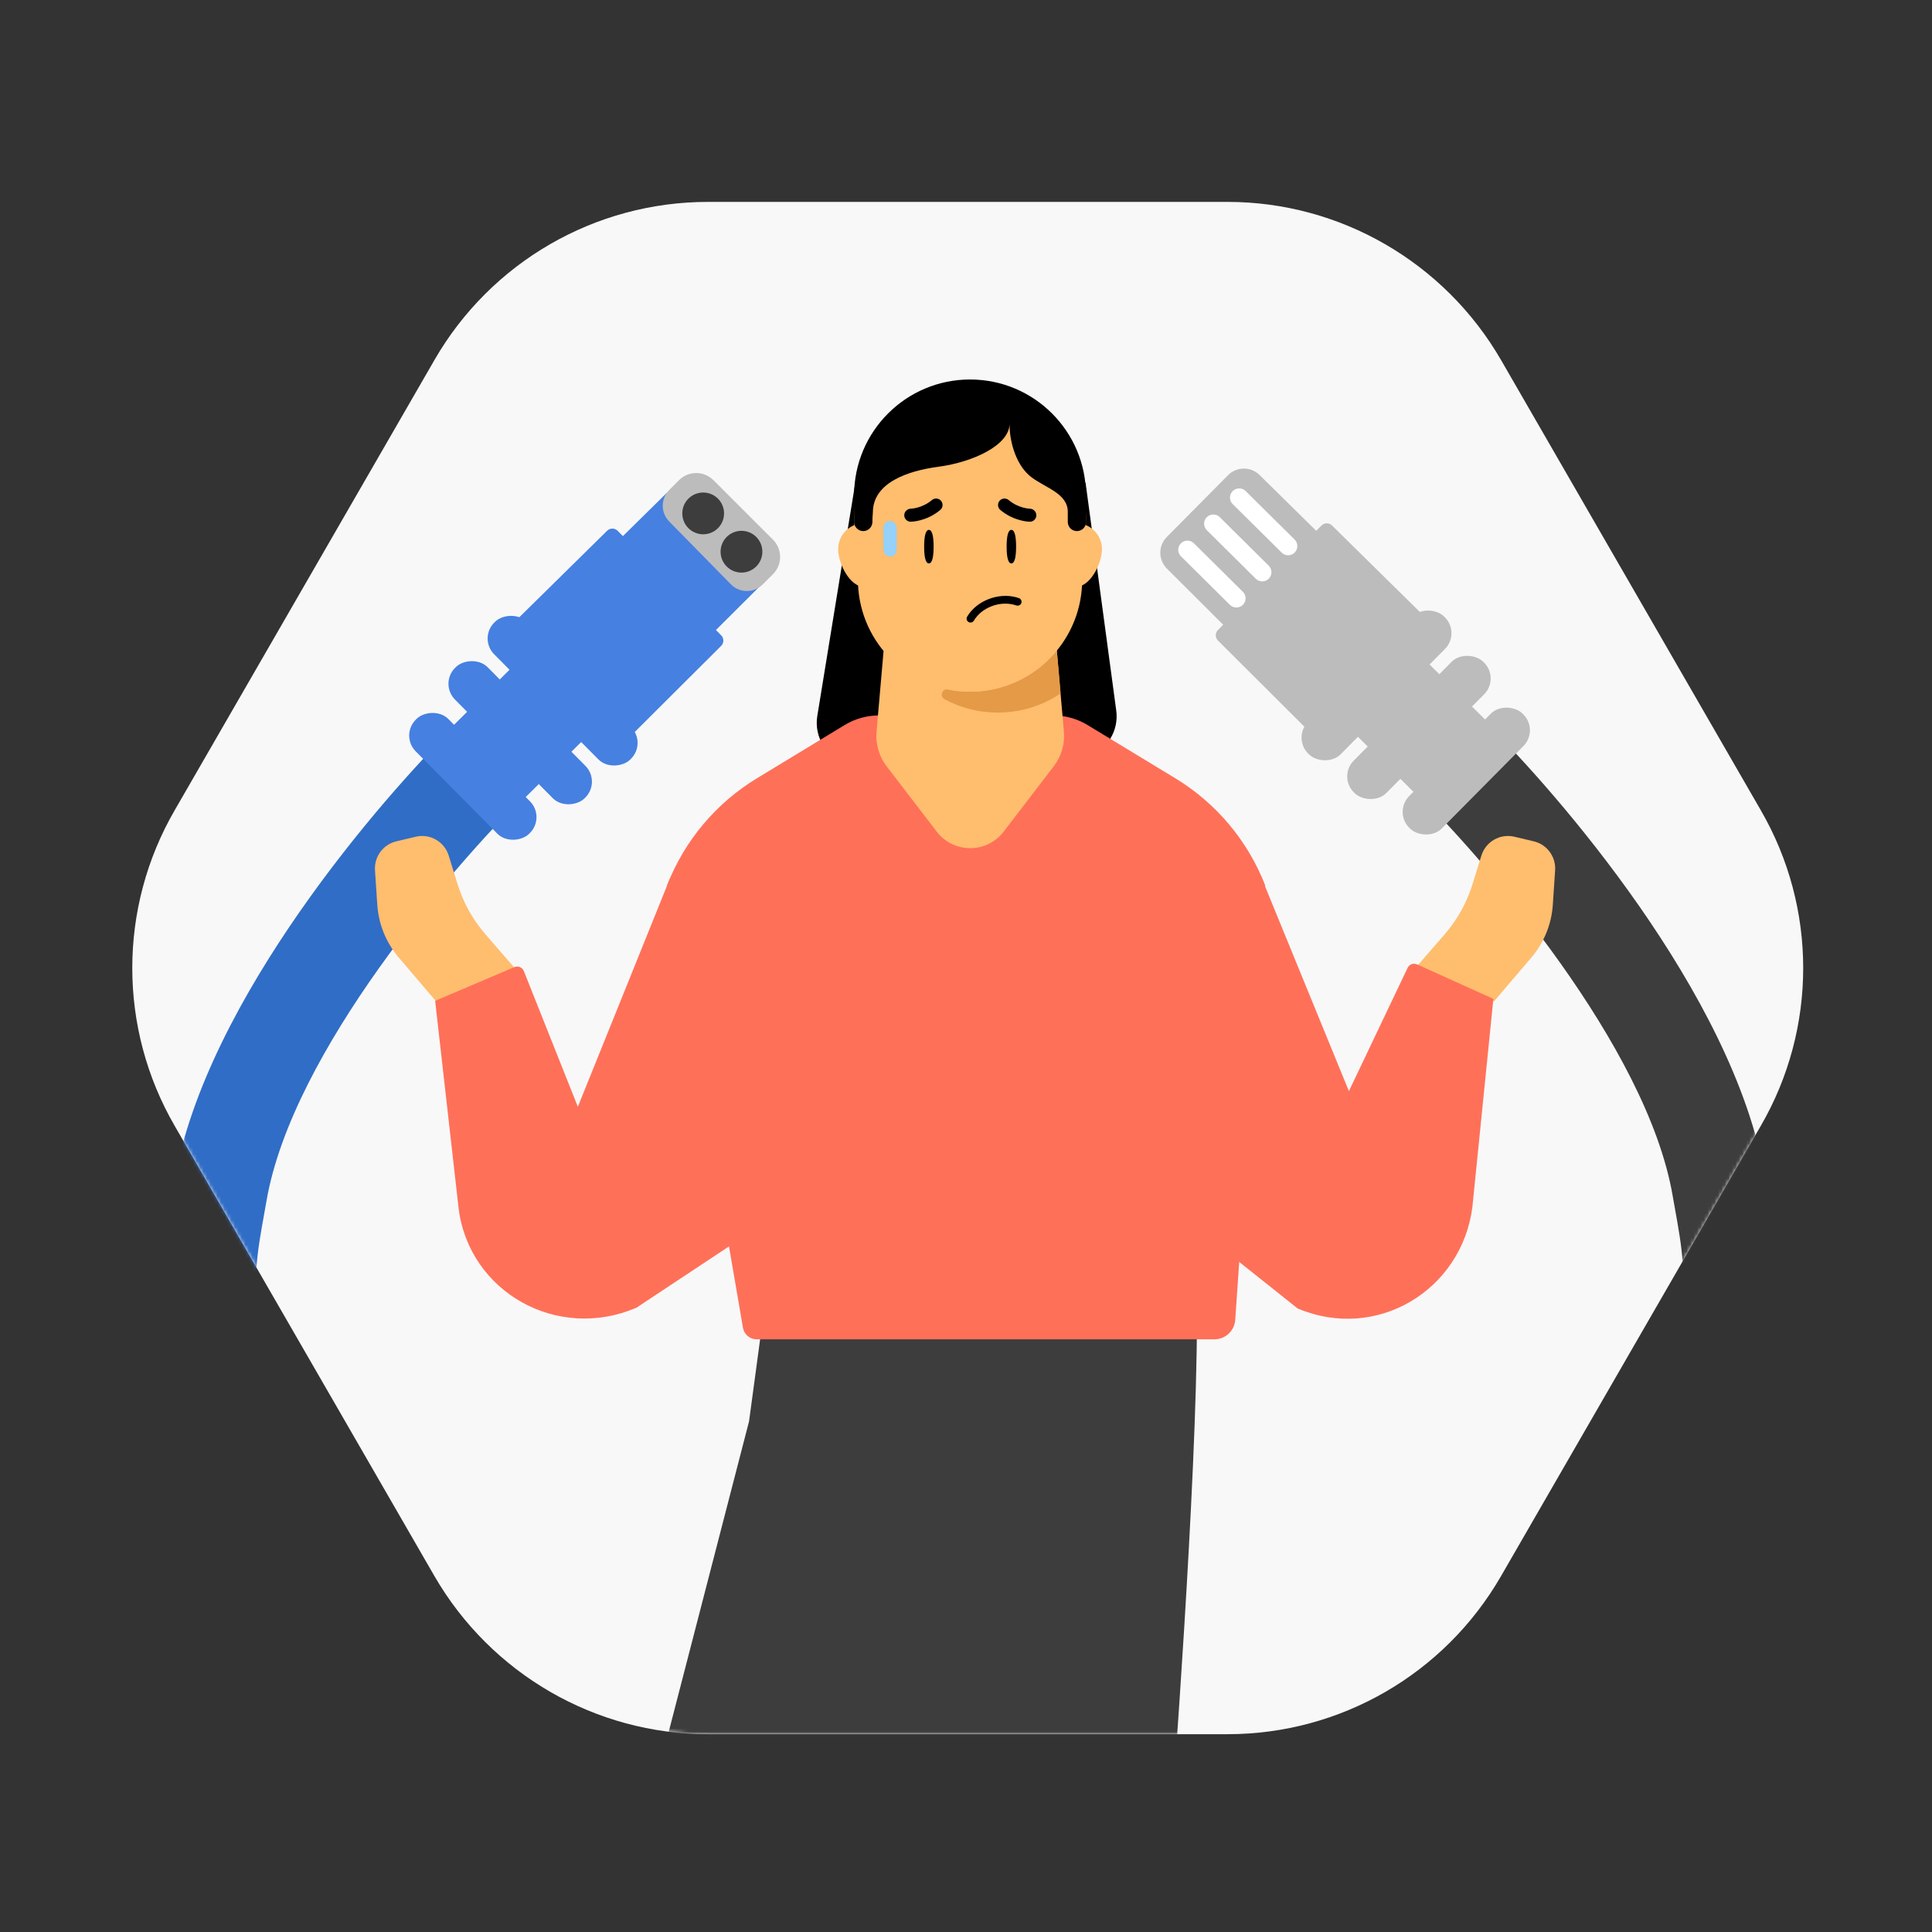
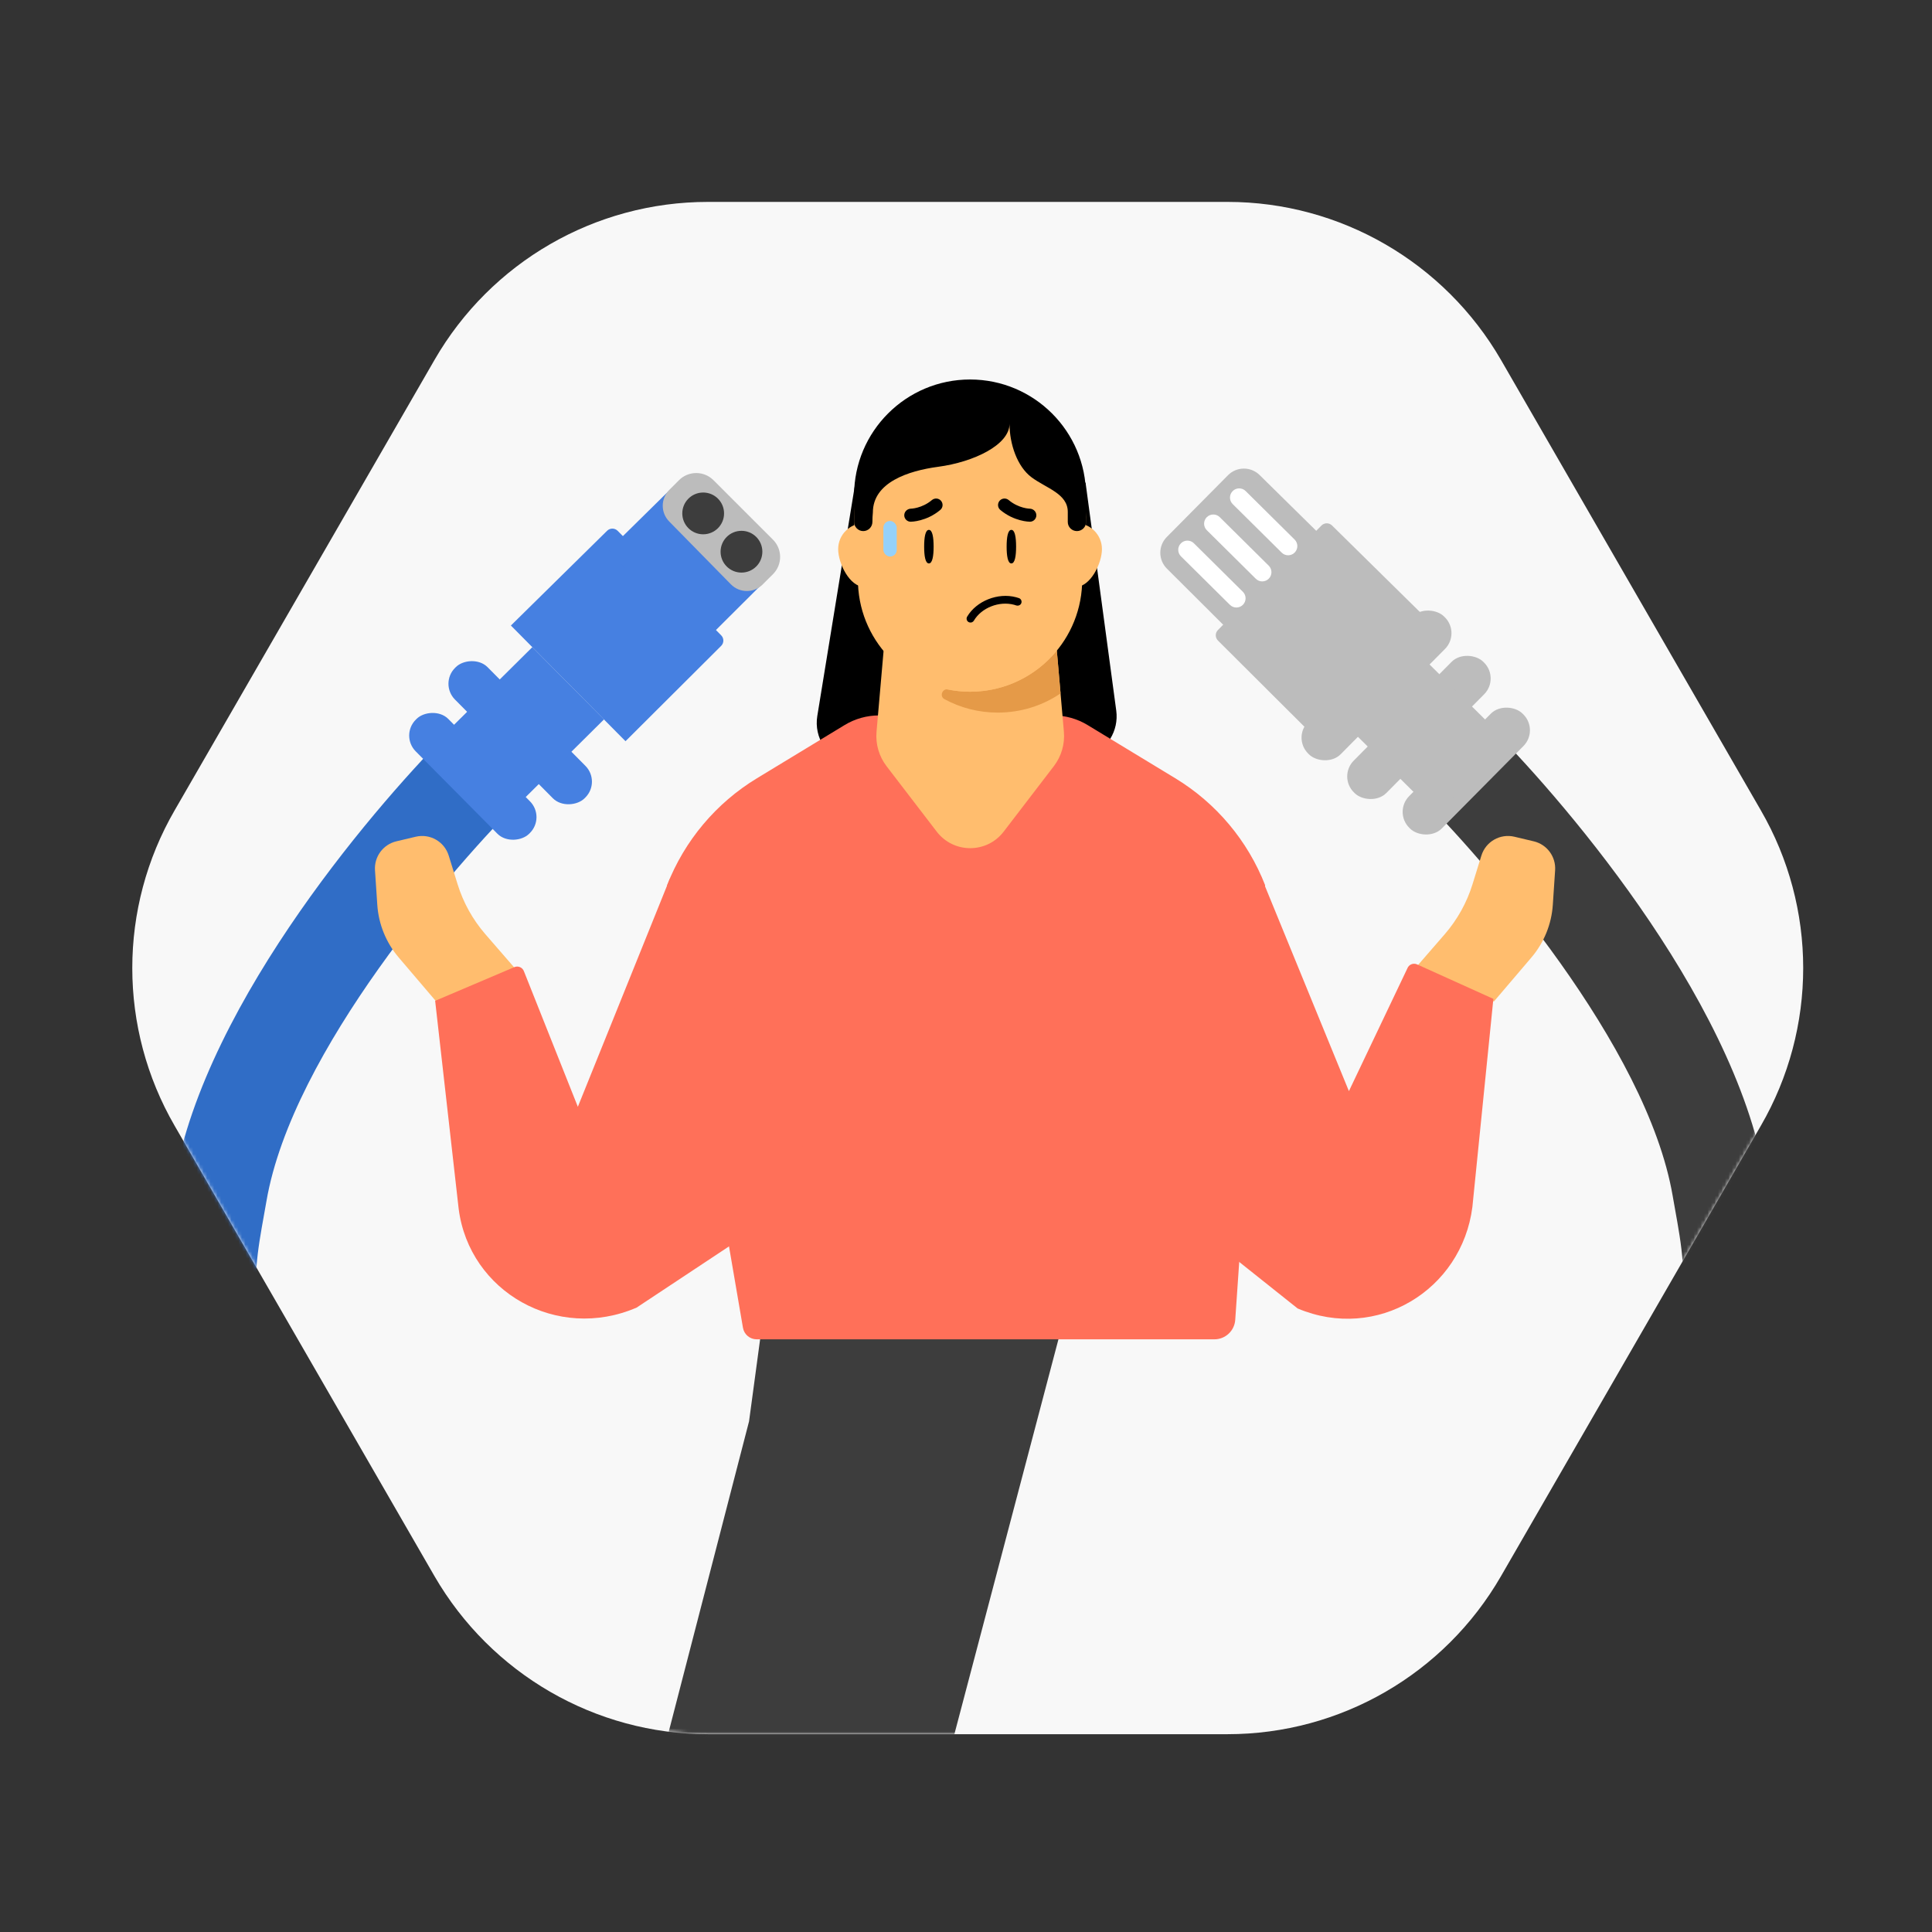
<svg xmlns="http://www.w3.org/2000/svg" width="555" height="555" viewBox="0 0 555 555" fill="none">
  <rect x="0" y="0" width="555" height="555" fill="#333333" stroke="none" />
  <path d="M352.647 58H203.358C170.988 58 141.063 75.243 124.822 103.387L50.181 232.76C33.94 260.793 33.94 295.387 50.181 323.42L124.822 452.791C141.063 480.823 170.988 498.177 203.358 498.177H352.647C385.018 498.177 414.937 480.934 431.178 452.791L505.819 323.42C522.06 295.387 522.06 260.793 505.819 232.76L431.178 103.387C414.937 75.354 385.018 58 352.647 58Z" fill="#F8F8F8" />
  <path d="M234.783 205.681L246.253 135.306L264.632 130.805L311.847 138.665L320.662 204.144C321.439 209.916 318.047 215.439 312.547 217.355L279.135 228.998L243.705 219.493C237.627 217.862 233.771 211.893 234.783 205.681Z" fill="black" />
  <mask id="mask0_4023_7592" style="mask-type:alpha" maskUnits="userSpaceOnUse" x="38" y="58" width="480" height="441">
-     <path d="M352.647 58H203.358C170.988 58 141.063 75.243 124.822 103.387L50.181 232.76C33.94 260.793 33.94 295.387 50.181 323.42L124.822 452.791C141.063 480.823 170.988 498.177 203.358 498.177H352.647C385.018 498.177 414.937 480.934 431.178 452.791L505.819 323.42C522.06 295.387 522.06 260.793 505.819 232.76L431.178 103.387C414.937 75.354 385.018 58 352.647 58Z" fill="#F8F8F8" />
+     <path d="M352.647 58H203.358C170.988 58 141.063 75.243 124.822 103.387L50.181 232.76C33.94 260.793 33.94 295.387 50.181 323.42L124.822 452.791C141.063 480.823 170.988 498.177 203.358 498.177H352.647C385.018 498.177 414.937 480.934 431.178 452.791L505.819 323.42C522.06 295.387 522.06 260.793 505.819 232.76L431.178 103.387C414.937 75.354 385.018 58 352.647 58" fill="#F8F8F8" />
  </mask>
  <g mask="url(#mask0_4023_7592)">
    <path fill-rule="evenodd" clip-rule="evenodd" d="M462.998 408.371C489.5 382 484.086 364.326 480.5 343.5C473.079 300.398 426.414 246.974 406.726 227.467L426.654 207.354L427.339 208.032C446.392 226.903 497.925 285.292 507 338C511.718 365.399 487.253 422.98 487.248 422.986C487.244 422.991 487.252 422.97 487.249 422.983C462.998 408.371 463.005 408.379 462.998 408.371Z" fill="#3D3D3D" />
    <rect x="442.166" y="209.736" width="46.205" height="13.201" rx="6.434" transform="rotate(134.731 442.166 209.736)" fill="#BCBCBC" />
    <rect x="430.886" y="194.858" width="52.805" height="13.201" rx="6.434" transform="rotate(134.731 430.886 194.858)" fill="#BCBCBC" />
    <rect x="419.627" y="181.848" width="55.446" height="13.201" rx="6.434" transform="rotate(134.731 419.627 181.848)" fill="#BCBCBC" />
    <rect x="433.187" y="213.197" width="29.239" height="40.935" transform="rotate(134.731 433.187 213.197)" fill="#BCBCBC" />
    <path d="M410.285 178.166L377.36 211.401L349.881 184.013C349.044 183.179 349.04 181.824 349.871 180.985L379.612 150.964C380.444 150.124 381.798 150.116 382.64 150.945L410.285 178.166Z" fill="#BCBCBC" />
    <path d="M382.272 156.582L355.521 183.585L335.21 163.348C332.698 160.845 332.684 156.782 335.18 154.262L352.759 136.517C355.255 133.998 359.319 133.973 361.845 136.462L382.272 156.582Z" fill="#BCBCBC" />
    <path d="M371.9 154.998C372.936 156.024 372.944 157.696 371.918 158.732C370.891 159.768 369.22 159.776 368.184 158.749L354.116 144.813C353.08 143.787 353.072 142.115 354.099 141.079C355.125 140.043 356.797 140.036 357.833 141.062L371.9 154.998Z" fill="white" />
    <path d="M364.463 162.5C365.499 163.526 365.506 165.198 364.48 166.234C363.454 167.27 361.782 167.277 360.746 166.251L346.679 152.315C345.643 151.289 345.635 149.617 346.661 148.581C347.687 147.545 349.359 147.537 350.395 148.564L364.463 162.5Z" fill="white" />
    <path d="M357.033 170.002C358.069 171.028 358.077 172.7 357.051 173.736C356.025 174.772 354.353 174.78 353.317 173.753L339.249 159.817C338.214 158.791 338.206 157.119 339.232 156.083C340.258 155.047 341.93 155.039 342.966 156.066L357.033 170.002Z" fill="white" />
    <path fill-rule="evenodd" clip-rule="evenodd" d="M94.049 409.896C67.547 383.525 72.961 365.851 76.547 345.025C83.968 301.923 130.633 248.499 150.321 228.991L130.393 208.879L129.708 209.557C110.655 228.428 59.122 286.817 50.047 339.525C45.329 366.924 69.794 424.505 69.799 424.51C69.803 424.516 69.795 424.495 69.798 424.508C94.049 409.896 94.041 409.904 94.049 409.896Z" fill="#306DC6" />
    <rect width="46.205" height="13.201" rx="6.434" transform="matrix(0.704 0.71 0.71 -0.704 114.881 211.26)" fill="#4680E1" />
    <rect width="52.805" height="13.201" rx="6.434" transform="matrix(0.704 0.71 0.71 -0.704 126.161 196.383)" fill="#4680E1" />
-     <rect width="55.446" height="13.201" rx="6.434" transform="matrix(0.704 0.71 0.71 -0.704 137.419 183.373)" fill="#4680E1" />
    <rect width="29.239" height="40.935" transform="matrix(0.704 0.71 0.71 -0.704 123.86 214.722)" fill="#4680E1" />
    <path d="M146.762 179.691L179.687 212.926L207.166 185.538C208.003 184.704 208.007 183.349 207.175 182.51L177.435 152.489C176.603 151.649 175.249 151.641 174.406 152.47L146.762 179.691Z" fill="#4680E1" />
    <path d="M174.775 158.106L201.526 185.11L221.837 164.873C224.349 162.37 224.363 158.306 221.867 155.787L204.288 138.042C201.792 135.523 197.728 135.498 195.202 137.987L174.775 158.106Z" fill="#4680E1" />
    <path d="M222.054 164.937C224.787 162.203 224.787 157.771 222.054 155.037L204.957 137.94C202.22 135.204 197.782 135.207 195.05 137.948L192.262 140.744C189.772 143.241 189.757 147.278 192.227 149.794L209.954 167.853C212.46 170.405 216.566 170.424 219.095 167.895L222.054 164.937Z" fill="#BCBCBC" />
    <circle cx="202" cy="147.486" r="6" fill="#3D3D3D" />
    <circle cx="213" cy="158.486" r="6" fill="#3D3D3D" />
-     <path d="M343.842 378.956C343.842 426.07 336.497 521.442 336.497 521.442L254.621 513.573C254.621 513.573 264.875 491.828 260.421 488.429L264.575 378.956H343.842Z" fill="#3D3D3D" />
    <path d="M305.579 378.956L269.888 514.393H252.286L189.576 507.242L215.177 408.305L219.137 378.956H305.579Z" fill="#3D3D3D" />
    <path d="M354.843 379.154C354.626 382.301 352.011 384.743 348.857 384.743H231.264H217.369C215.421 384.743 213.756 383.339 213.427 381.419L191.634 254.296C196.632 241.488 205.717 230.679 217.461 223.56L242.646 208.275C245.616 206.472 249.03 205.518 252.507 205.518H302.557C306.034 205.518 309.449 206.472 312.418 208.275L337.603 223.56C349.348 230.679 358.432 241.488 363.43 254.296L358.944 319.519L354.843 379.154Z" fill="#FF7059" />
    <path d="M439.923 275.052L429.159 287.688L405.595 279.237L415.01 268.388C418.646 264.198 421.371 259.298 423.011 253.999L425.555 245.783C426.8 241.761 430.948 239.393 435.044 240.365L440.598 241.683C444.399 242.584 446.993 246.1 446.734 249.997L446.074 259.918C445.703 265.492 443.546 270.799 439.923 275.052Z" fill="#FFBD6E" />
    <path d="M114.535 275.052L125.299 287.688L148.863 279.237L139.448 268.388C135.812 264.198 133.087 259.298 131.447 253.999L128.903 245.783C127.658 241.761 123.51 239.393 119.414 240.365L113.86 241.683C110.059 242.584 107.465 246.1 107.724 249.997L108.384 259.918C108.755 265.492 110.912 270.799 114.535 275.052Z" fill="#FFBD6E" />
    <path d="M428.997 286.943L407.002 277.005C405.922 276.569 404.694 277.107 404.283 278.197L387.497 313.443L362.297 251.894L321.997 335.443L372.765 375.879C395.518 385.485 419.909 370.613 422.966 346.742L428.997 286.943Z" fill="#FF7059" />
    <path d="M125.003 287.504L147.785 277.811C148.865 277.375 150.093 277.913 150.503 279.004L165.997 317.943L192.428 252.407L235.997 340.443L182.877 375.63C160.057 385.484 134.817 371.126 131.76 347.256L125.003 287.504Z" fill="#FF7059" />
  </g>
  <path d="M300.835 155.314L305.621 210.201C305.929 213.739 304.903 217.264 302.743 220.083L288.319 238.906C283.473 245.231 273.944 245.232 269.096 238.908L254.678 220.103C252.517 217.284 251.489 213.757 251.797 210.218L256.583 155.314H306.107H300.835Z" fill="#FFBD6E" />
  <path fill-rule="evenodd" clip-rule="evenodd" d="M303.594 186.895L304.666 199.193C299.515 202.689 293.301 204.704 286.624 204.704C281.077 204.704 275.863 203.318 271.306 200.838C269.824 200.033 270.667 197.739 272.323 198.059C274.38 198.48 276.508 198.704 278.687 198.704C288.703 198.704 297.683 194.108 303.594 186.895Z" fill="#E59A48" />
  <path d="M255.674 157.745C255.674 153.617 252.339 150.294 248.23 150.294C244.12 150.294 240.778 153.617 240.778 157.745C240.778 161.873 244.114 168.577 248.23 168.577C252.345 168.577 255.674 161.848 255.674 157.745Z" fill="#FFBD6E" />
  <path d="M316.552 157.745C316.552 153.617 313.216 150.294 309.101 150.294C304.985 150.294 301.649 153.617 301.649 157.745C301.649 161.873 304.985 168.577 309.101 168.577C313.216 168.577 316.552 161.848 316.552 157.745Z" fill="#FFBD6E" />
  <path d="M278.659 198.708C261.368 198.708 247.169 185.059 246.479 167.799L245.386 150.322C244.625 131.413 259.751 115.668 278.666 115.668C297.58 115.668 312.699 131.413 311.945 150.322L310.853 167.799C310.163 185.059 295.957 198.708 278.666 198.708H278.659Z" fill="#FFBD6E" />
  <path d="M268.198 157.034C268.198 159.697 267.86 161.853 266.839 161.853C265.817 161.853 265.479 159.697 265.479 157.034C265.479 154.371 265.817 152.215 266.839 152.215C267.86 152.215 268.198 154.371 268.198 157.034Z" fill="black" />
  <path d="M291.891 157.034C291.891 159.697 291.553 161.853 290.531 161.853C289.509 161.853 289.172 159.697 289.172 157.034C289.172 154.371 289.509 152.215 290.531 152.215C291.553 152.215 291.891 154.371 291.891 157.034Z" fill="black" />
  <rect x="253.766" y="149.655" width="3.835" height="10.226" rx="1.917" fill="#95D1F9" />
  <path d="M260.498 146.536C260.044 146.888 259.756 147.431 259.762 148.039C259.775 149.049 260.6 149.88 261.623 149.874C261.822 149.872 266.137 149.816 270.101 146.498C270.894 145.839 270.997 144.682 270.338 143.876C269.68 143.09 268.509 142.987 267.716 143.646C264.82 146.082 261.638 146.133 261.597 146.133C261.188 146.14 260.811 146.312 260.498 146.536Z" fill="black" />
  <path d="M296.975 146.536C297.429 146.888 297.717 147.431 297.711 148.039C297.698 149.049 296.873 149.88 295.85 149.874C295.651 149.872 291.336 149.816 287.372 146.498C286.579 145.839 286.476 144.682 287.135 143.876C287.794 143.09 288.964 142.987 289.757 143.646C292.653 146.082 295.835 146.133 295.876 146.133C296.285 146.14 296.662 146.312 296.975 146.536Z" fill="black" />
  <path d="M291.973 173.931C292.609 174.102 293.202 173.791 293.396 173.241C293.602 172.667 293.292 172.022 292.717 171.822C292.451 171.73 292.176 171.644 291.904 171.571C286.676 170.17 280.5 172.624 277.824 177.154C277.676 177.411 277.635 177.712 277.709 178.003C277.783 178.294 277.964 178.534 278.226 178.69C278.31 178.746 278.401 178.777 278.506 178.805C278.994 178.936 279.508 178.723 279.763 178.288C281.948 174.58 287.023 172.578 291.338 173.735C291.554 173.793 291.776 173.852 291.984 173.941L291.987 173.929L291.973 173.931Z" fill="black" />
  <path d="M311.997 149.944V142.314H311.972C311.972 123.936 297.057 109.015 278.666 109.015C260.275 109.015 245.354 123.936 245.354 142.314V149.925C245.354 151.369 246.524 152.564 247.981 152.564C249.438 152.564 250.614 151.369 250.614 149.925C250.614 149.037 250.658 148.129 250.748 147.216C250.748 138.583 260.932 135.24 269.488 134.096C279.768 132.723 290.006 127.783 290.006 121.726C290.006 127.618 292.247 134.057 296.303 137.094C300.504 140.239 306.738 141.795 306.738 147.043V149.944C306.738 151.395 307.914 152.564 309.364 152.564C310.815 152.564 311.997 151.395 311.997 149.944Z" fill="black" />
</svg>